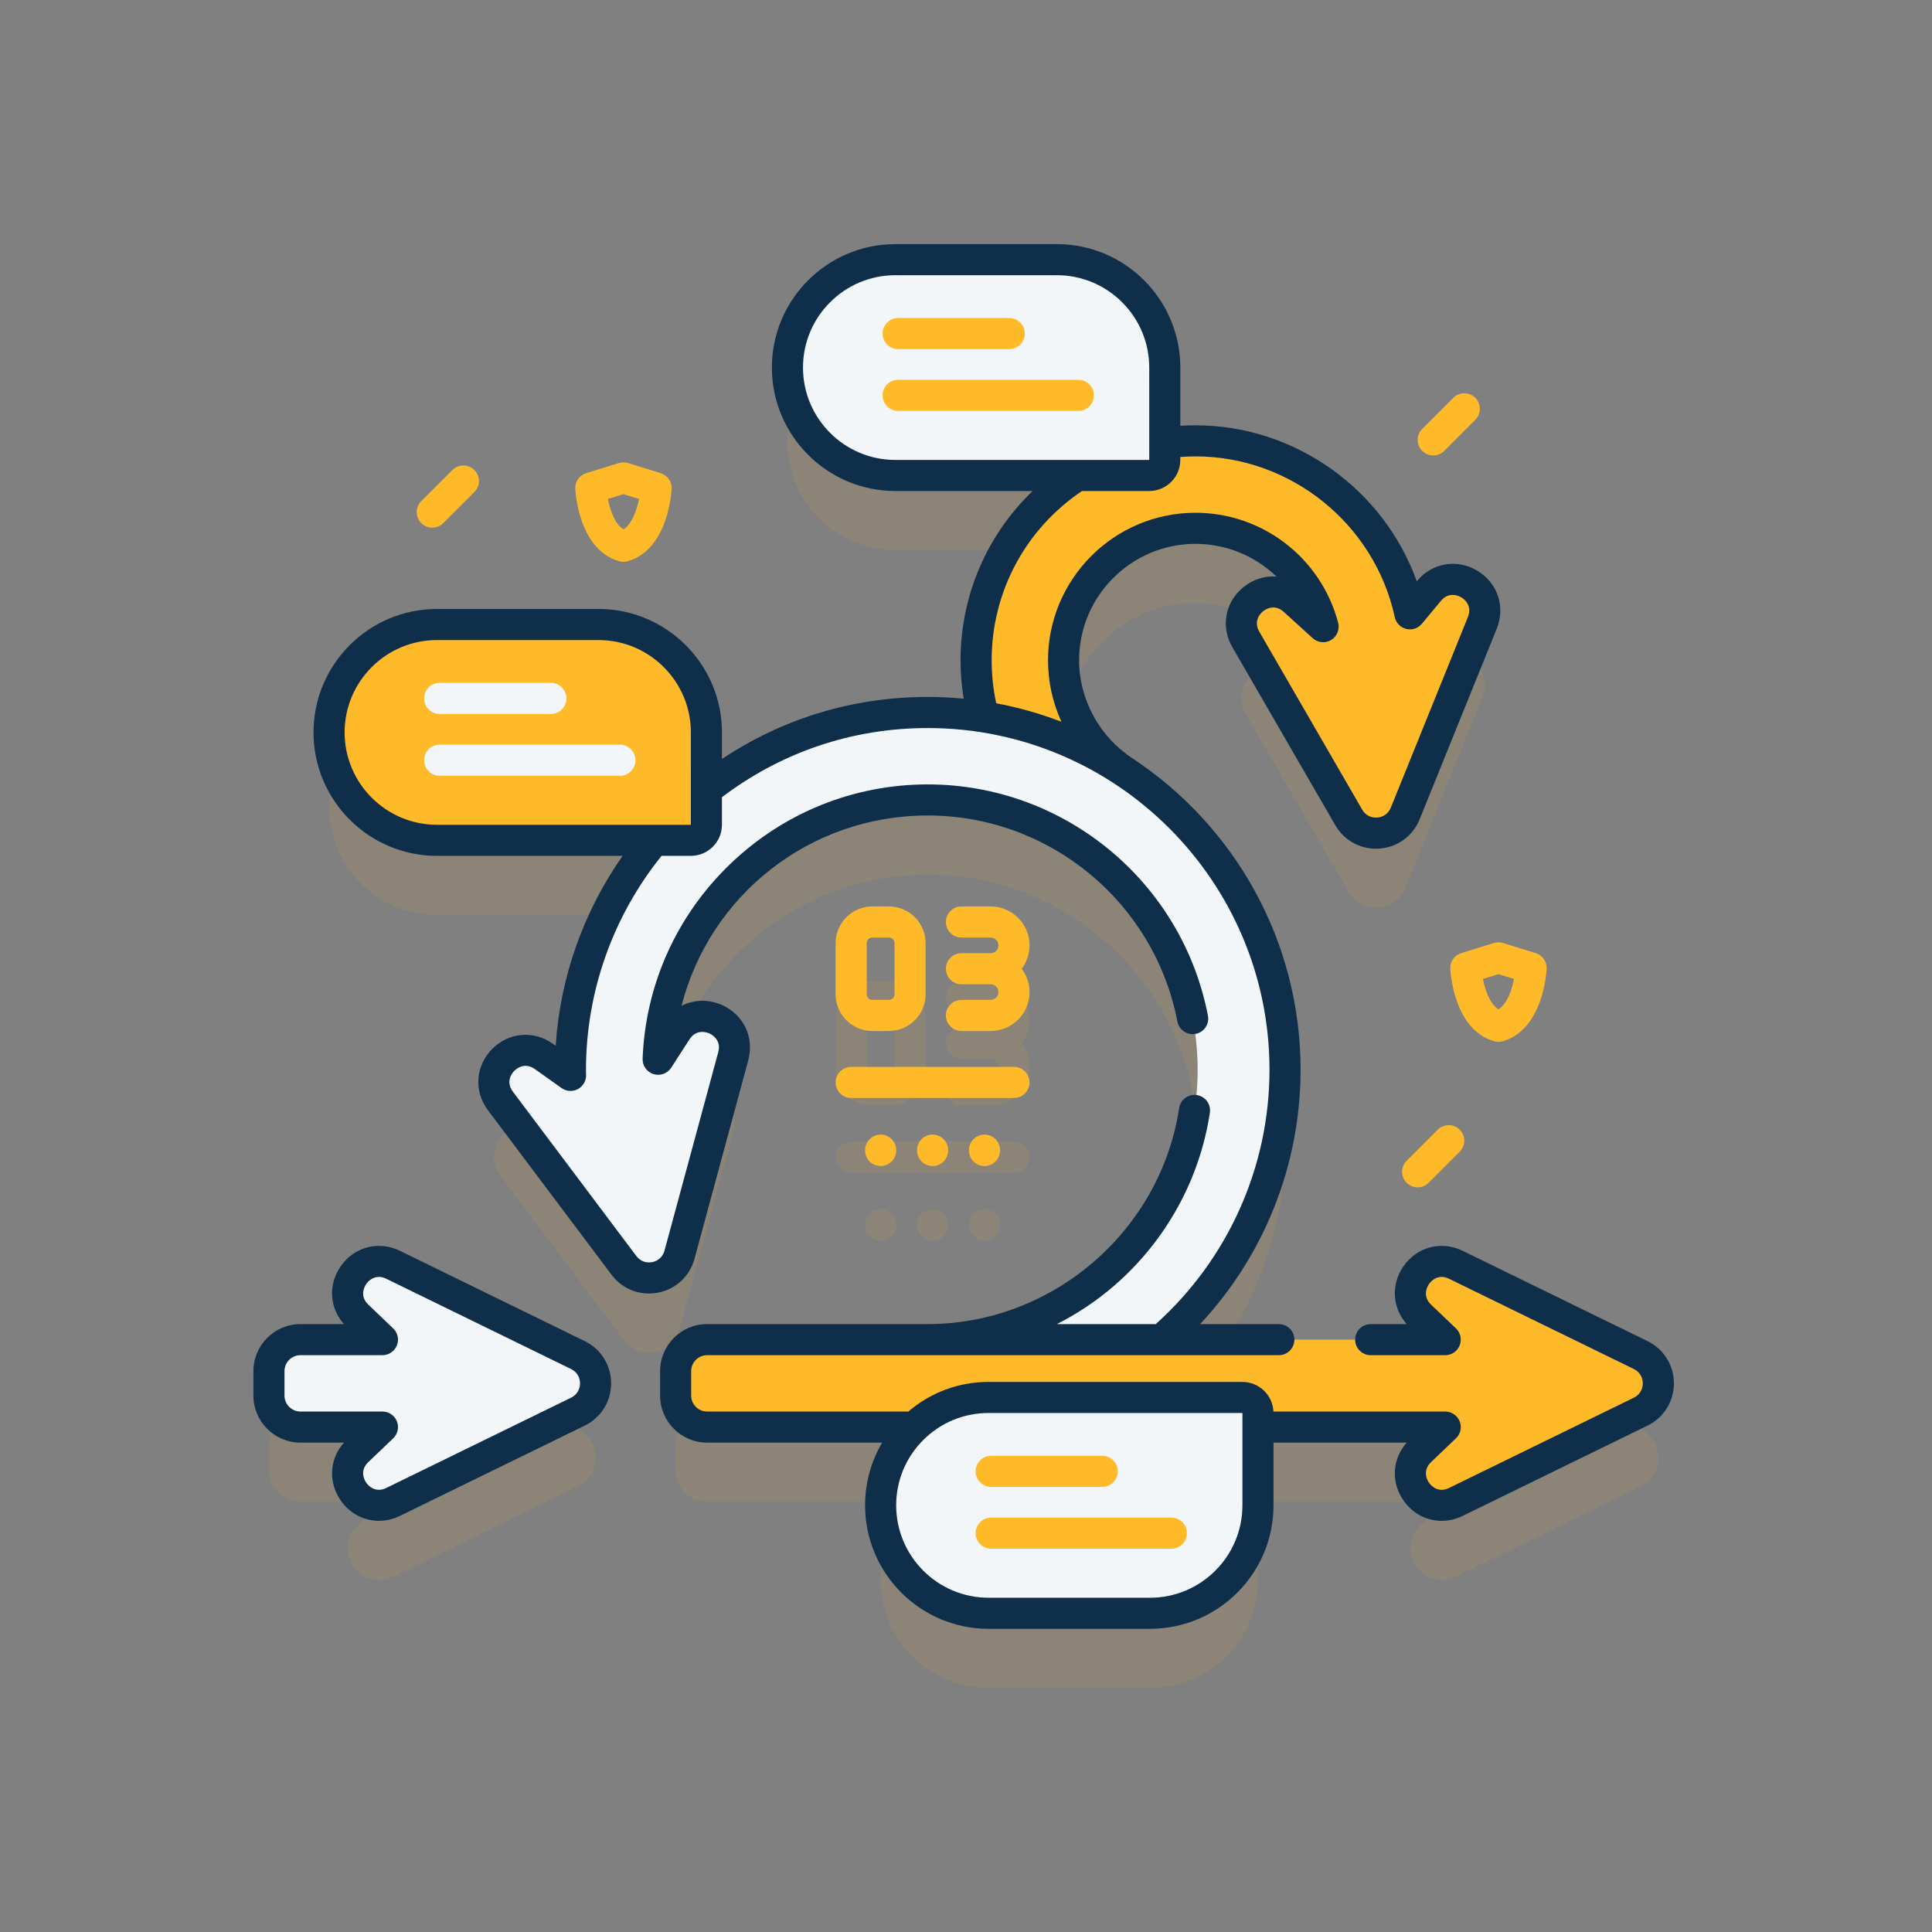
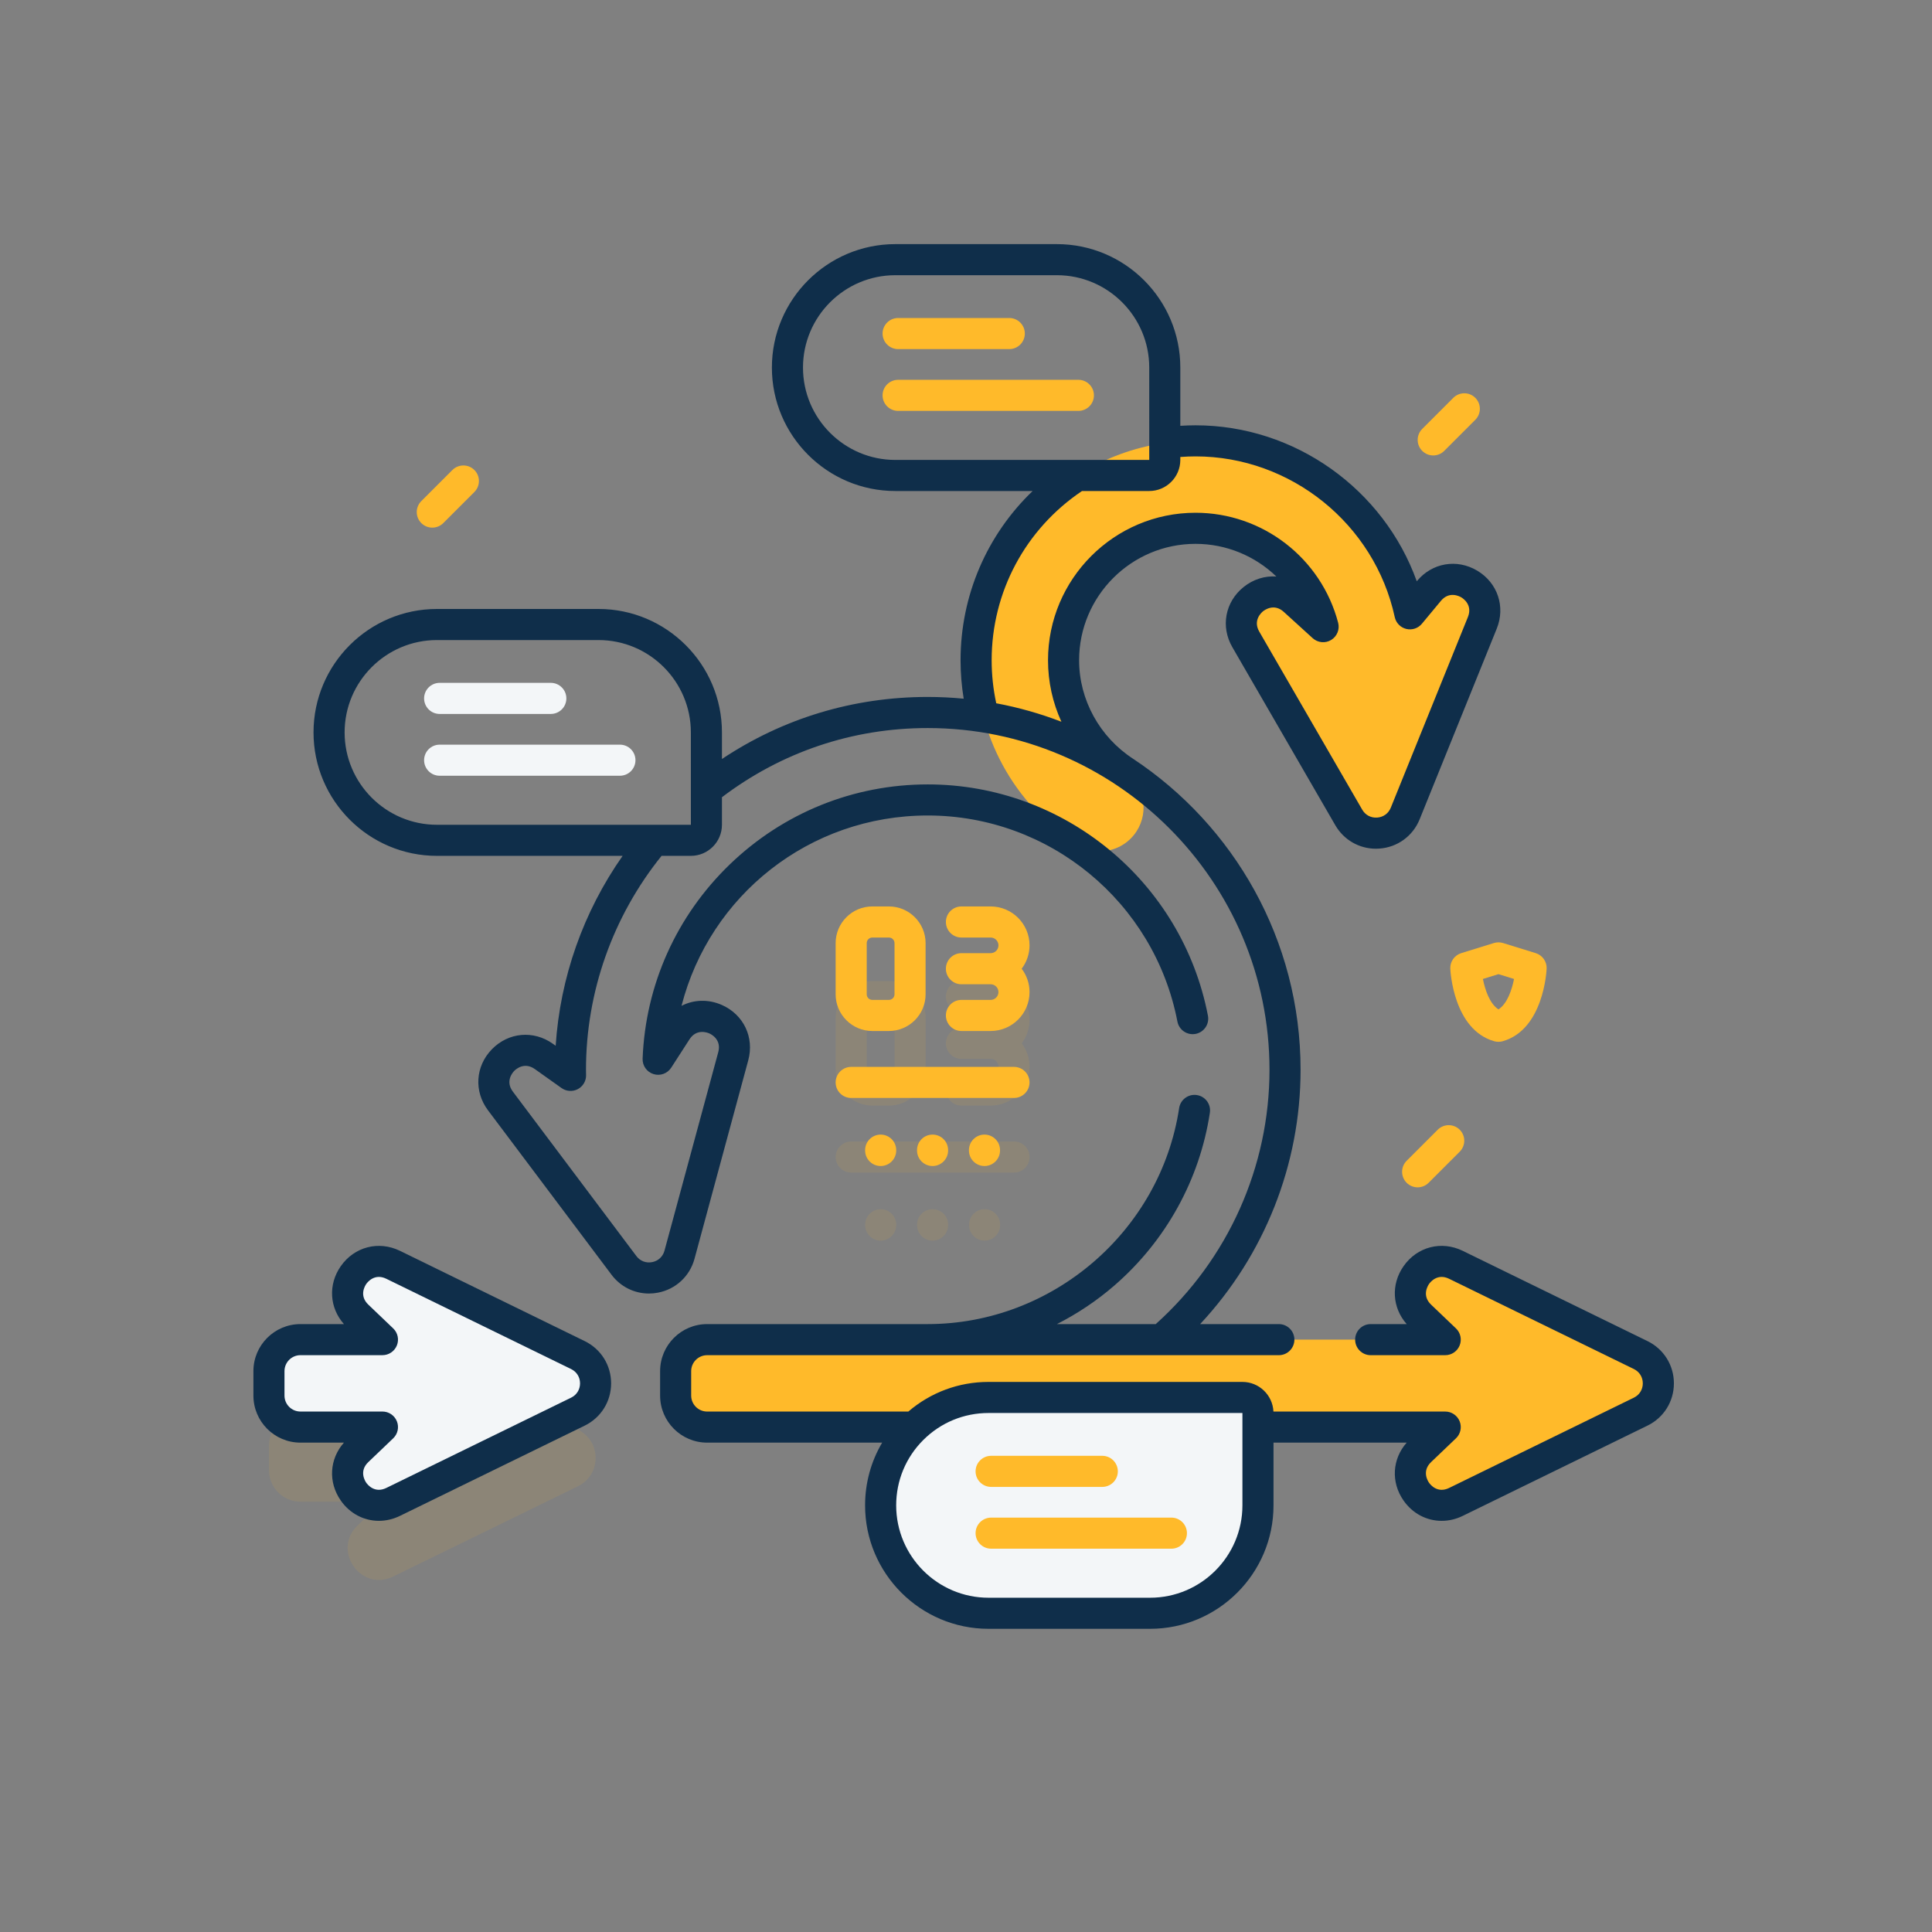
<svg xmlns="http://www.w3.org/2000/svg" width="115" height="115" viewBox="0 0 115 115" fill="none">
  <rect x="0" y="0" width="115" height="115" fill="#808080" stroke="none" />
  <g id="icon">
    <g id="Group">
      <g id="Group_2">
        <g id="Group_3">
          <g id="Group_4" opacity="0.1">
            <path id="Vector" d="M34.402 85.1L23.404 79.727C21.481 78.787 19.739 81.288 21.287 82.766L22.768 84.181H17.886C16.851 84.181 16.012 85.02 16.012 86.055V87.512C16.012 88.547 16.851 89.386 17.886 89.386H22.768L21.287 90.801C19.739 92.279 21.481 94.779 23.404 93.84L34.402 88.468C35.804 87.782 35.804 85.784 34.402 85.1Z" fill="#FFBA2A" />
            <g id="Group_5">
              <path id="Vector_2" d="M51.927 65.809H52.914C54.118 65.809 55.098 64.829 55.098 63.625V60.579C55.098 59.375 54.118 58.395 52.914 58.395H51.927C50.723 58.395 49.743 59.375 49.743 60.579V63.625C49.743 64.829 50.723 65.809 51.927 65.809ZM51.594 60.579C51.594 60.395 51.743 60.246 51.927 60.246H52.914C53.098 60.246 53.247 60.395 53.247 60.579V63.625C53.247 63.809 53.098 63.958 52.914 63.958H51.927C51.743 63.958 51.594 63.809 51.594 63.625V60.579Z" fill="#FFBA2A" />
              <path id="Vector_3" d="M61.282 60.711C61.282 59.434 60.243 58.395 58.966 58.395H57.228C56.717 58.395 56.303 58.81 56.303 59.321C56.303 59.831 56.717 60.246 57.228 60.246H58.966C59.223 60.246 59.432 60.455 59.432 60.711C59.432 60.968 59.223 61.177 58.966 61.177H57.228C56.717 61.177 56.303 61.591 56.303 62.102C56.303 62.613 56.717 63.027 57.228 63.027H58.966C59.223 63.027 59.432 63.236 59.432 63.493C59.432 63.75 59.223 63.958 58.966 63.958H57.228C56.717 63.958 56.303 64.373 56.303 64.884C56.303 65.394 56.717 65.809 57.228 65.809H58.966C60.243 65.809 61.282 64.77 61.282 63.493C61.282 62.971 61.107 62.49 60.814 62.102C61.107 61.714 61.282 61.233 61.282 60.711Z" fill="#FFBA2A" />
              <path id="Vector_4" d="M60.358 67.945H50.668C50.157 67.945 49.743 68.359 49.743 68.87C49.743 69.381 50.157 69.796 50.668 69.796H60.358C60.869 69.796 61.283 69.381 61.283 68.87C61.283 68.359 60.869 67.945 60.358 67.945Z" fill="#FFBA2A" />
              <path id="Vector_5" d="M52.422 71.975C51.911 71.975 51.497 72.389 51.497 72.9V72.921C51.497 73.432 51.911 73.847 52.422 73.847C52.933 73.847 53.347 73.432 53.347 72.921V72.9C53.347 72.389 52.933 71.975 52.422 71.975Z" fill="#FFBA2A" />
              <path id="Vector_6" d="M55.512 71.975C55.001 71.975 54.587 72.389 54.587 72.9V72.921C54.587 73.432 55.001 73.847 55.512 73.847C56.023 73.847 56.437 73.432 56.437 72.921V72.9C56.437 72.389 56.023 71.975 55.512 71.975Z" fill="#FFBA2A" />
              <path id="Vector_7" d="M58.607 71.975C58.096 71.975 57.682 72.389 57.682 72.9V72.921C57.682 73.432 58.096 73.847 58.607 73.847C59.118 73.847 59.532 73.432 59.532 72.921V72.9C59.532 72.389 59.118 71.975 58.607 71.975Z" fill="#FFBA2A" />
            </g>
-             <path id="Vector_8" d="M97.662 85.1L86.665 79.728C84.741 78.788 82.999 81.288 84.548 82.767L86.028 84.181H69.15C73.645 80.278 76.492 74.525 76.492 68.119C76.492 60.77 72.746 54.281 67.063 50.459C67.006 50.414 66.948 50.371 66.886 50.331C64.647 48.873 63.31 46.41 63.31 43.742C63.31 39.412 66.833 35.888 71.164 35.888C74.804 35.888 77.873 38.377 78.759 41.742L77.042 40.179C75.459 38.738 73.086 40.651 74.158 42.504L80.286 53.098C81.068 54.449 83.061 54.309 83.646 52.863L88.236 41.517C89.039 39.532 86.423 37.969 85.056 39.617L83.927 40.978C82.655 35.101 77.417 30.682 71.164 30.682C70.543 30.682 69.933 30.729 69.334 30.813V26.32C69.334 22.773 66.459 19.897 62.912 19.897H53.297C49.749 19.897 46.874 22.773 46.874 26.32C46.874 29.867 49.749 32.743 53.297 32.743H64.137C60.513 35.066 58.104 39.127 58.104 43.742C58.104 44.896 58.256 46.026 58.544 47.111C57.462 46.94 56.353 46.851 55.224 46.851C50.253 46.851 45.676 48.566 42.051 51.434V48.037C42.051 44.49 39.175 41.614 35.628 41.614H26.013C22.465 41.614 19.59 44.49 19.59 48.037C19.59 51.584 22.465 54.46 26.013 54.46H38.936C35.83 58.157 33.957 62.923 33.957 68.119C33.957 68.23 33.961 68.342 33.963 68.453L32.375 67.323C30.631 66.082 28.505 68.264 29.79 69.976L37.142 79.762C38.079 81.009 40.041 80.632 40.449 79.126L43.649 67.312C44.209 65.245 41.425 64.007 40.265 65.807L39.178 67.493C39.509 58.925 46.578 52.057 55.225 52.057C64.081 52.057 71.287 59.262 71.287 68.119C71.287 76.975 64.081 84.181 55.225 84.181H42.094C41.059 84.181 40.22 85.02 40.22 86.055V87.513C40.22 88.548 41.059 89.387 42.094 89.387H54.425C53.191 90.557 52.421 92.211 52.421 94.046C52.421 97.593 55.296 100.469 58.843 100.469H68.459C72.006 100.469 74.881 97.593 74.881 94.046V89.387H86.028L84.547 90.801C82.999 92.279 84.741 94.78 86.665 93.84L97.662 88.468C99.064 87.783 99.064 85.785 97.662 85.1Z" fill="#FFBA2A" />
          </g>
          <g id="Group_6">
            <g id="Group_7">
              <path id="Vector_9" d="M85.057 35.176L83.928 36.537C82.656 30.659 77.418 26.241 71.165 26.241C63.963 26.241 58.105 32.1 58.105 39.301C58.105 43.736 60.325 47.83 64.046 50.252C64.484 50.537 64.977 50.674 65.463 50.674C66.314 50.674 67.148 50.257 67.647 49.491C68.432 48.286 68.091 46.674 66.886 45.889C64.647 44.431 63.31 41.969 63.31 39.301C63.31 34.97 66.834 31.447 71.164 31.447C74.804 31.447 77.873 33.936 78.76 37.301L77.042 35.738C75.459 34.297 73.087 36.209 74.159 38.062L80.287 48.657C81.068 50.008 83.061 49.868 83.647 48.421L88.236 37.075C89.04 35.091 86.424 33.528 85.057 35.176Z" fill="#FFBA2A" />
              <path id="Vector_10" d="M34.402 80.659L23.404 75.287C21.481 74.347 19.739 76.847 21.287 78.326L22.768 79.74H17.886C16.851 79.74 16.012 80.579 16.012 81.614V83.072C16.012 84.107 16.851 84.946 17.886 84.946H22.768L21.287 86.36C19.739 87.838 21.481 90.339 23.404 89.399L34.402 84.027C35.804 83.342 35.804 81.344 34.402 80.659Z" fill="#F3F6F8" />
-               <path id="Vector_11" d="M55.225 42.41C43.498 42.41 33.958 51.951 33.958 63.678C33.958 63.789 33.962 63.901 33.964 64.012L32.376 62.882C30.632 61.641 28.506 63.823 29.791 65.535L37.143 75.32C38.08 76.568 40.042 76.191 40.45 74.685L43.65 62.871C44.21 60.804 41.426 59.566 40.266 61.365L39.179 63.051C39.51 54.484 46.579 47.616 55.226 47.616C64.082 47.616 71.288 54.821 71.288 63.678C71.288 72.534 64.082 79.74 55.226 79.74C53.788 79.74 52.623 80.905 52.623 82.343C52.623 83.78 53.788 84.946 55.226 84.946C66.953 84.946 76.493 75.405 76.493 63.678C76.493 51.951 66.953 42.41 55.225 42.41Z" fill="#F3F6F8" />
              <path id="Vector_12" d="M42.095 84.946H86.03L84.549 86.36C83.001 87.838 84.742 90.339 86.666 89.399L97.663 84.027C99.065 83.342 99.065 81.344 97.663 80.659L86.666 75.287C84.742 74.347 83.001 76.847 84.549 78.326L86.029 79.74H42.095C41.06 79.74 40.221 80.579 40.221 81.614V83.072C40.221 84.107 41.06 84.946 42.095 84.946Z" fill="#FFBA2A" />
            </g>
            <g id="Group_8">
-               <path id="Vector_13" d="M41.12 50.019H26.008C22.46 50.019 19.585 47.143 19.585 43.596C19.585 40.048 22.461 37.173 26.008 37.173H35.623C39.17 37.173 42.046 40.048 42.046 43.596V49.093C42.046 49.604 41.632 50.019 41.12 50.019Z" fill="#FFBA2A" />
              <g id="Group_9">
                <g id="Group_10">
                  <path id="Vector_14" d="M32.786 42.497H26.169C25.659 42.497 25.244 42.082 25.244 41.572C25.244 41.061 25.659 40.646 26.169 40.646H32.786C33.297 40.646 33.712 41.061 33.712 41.572C33.712 42.082 33.297 42.497 32.786 42.497Z" fill="#F3F6F8" />
                </g>
                <g id="Group_11">
                  <path id="Vector_15" d="M36.9 46.175H26.169C25.659 46.175 25.244 45.761 25.244 45.25C25.244 44.739 25.659 44.325 26.169 44.325H36.9C37.411 44.325 37.825 44.739 37.825 45.25C37.825 45.761 37.411 46.175 36.9 46.175Z" fill="#F3F6F8" />
                </g>
              </g>
            </g>
            <g id="Group_12">
-               <path id="Vector_16" d="M68.407 28.302H53.294C49.747 28.302 46.871 25.426 46.871 21.879C46.871 18.331 49.747 15.456 53.294 15.456H62.909C66.456 15.456 69.332 18.332 69.332 21.879V27.377C69.332 27.888 68.918 28.302 68.407 28.302Z" fill="#F3F6F8" />
              <g id="Group_13">
                <g id="Group_14">
                  <path id="Vector_17" d="M60.076 20.78H53.459C52.949 20.78 52.534 20.366 52.534 19.855C52.534 19.344 52.949 18.929 53.459 18.929H60.076C60.587 18.929 61.002 19.344 61.002 19.855C61.002 20.366 60.587 20.78 60.076 20.78Z" fill="#FFBA2A" />
                </g>
                <g id="Group_15">
                  <path id="Vector_18" d="M64.19 24.458H53.459C52.949 24.458 52.534 24.044 52.534 23.533C52.534 23.022 52.949 22.608 53.459 22.608H64.19C64.701 22.608 65.115 23.022 65.115 23.533C65.115 24.044 64.701 24.458 64.19 24.458Z" fill="#FFBA2A" />
                </g>
              </g>
            </g>
            <g id="Group_16">
              <g id="Group_17">
                <path id="Vector_19" d="M73.954 83.182H58.841C55.294 83.182 52.418 86.057 52.418 89.605C52.418 93.152 55.294 96.027 58.841 96.027H68.456C72.003 96.027 74.879 93.152 74.879 89.605V84.107C74.879 83.596 74.464 83.182 73.954 83.182Z" fill="#F3F6F8" />
                <g id="Group_18">
                  <path id="Vector_20" d="M34.805 79.828L23.808 74.455C22.539 73.836 21.089 74.212 20.282 75.371C19.523 76.46 19.61 77.843 20.472 78.815H17.883C16.34 78.815 15.084 80.07 15.084 81.614V83.072C15.084 84.615 16.34 85.871 17.883 85.871H20.472C19.61 86.843 19.523 88.225 20.282 89.315C20.829 90.1 21.672 90.526 22.552 90.526C22.971 90.526 23.399 90.43 23.808 90.23L34.806 84.858C35.774 84.384 36.376 83.421 36.376 82.342C36.376 81.264 35.774 80.301 34.805 79.828ZM33.993 83.195L22.995 88.568C22.3 88.907 21.878 88.369 21.8 88.257C21.723 88.146 21.364 87.563 21.924 87.029L23.404 85.615C23.678 85.354 23.765 84.952 23.624 84.602C23.484 84.251 23.144 84.02 22.765 84.02H17.883C17.36 84.02 16.934 83.595 16.934 83.072V81.614C16.934 81.091 17.36 80.665 17.883 80.665H22.765C23.143 80.665 23.483 80.435 23.624 80.084C23.765 79.733 23.678 79.332 23.404 79.071L21.924 77.657C21.364 77.122 21.723 76.54 21.8 76.428C21.878 76.317 22.3 75.778 22.995 76.118L33.993 81.49C34.327 81.653 34.526 81.972 34.526 82.343C34.526 82.714 34.326 83.033 33.993 83.195Z" fill="#0F2E4A" />
                  <path id="Vector_21" d="M67.436 45.158C65.459 43.87 64.232 41.654 64.232 39.302C64.232 35.481 67.341 32.372 71.162 32.372C73.004 32.372 74.713 33.101 75.973 34.316C75.295 34.268 74.601 34.477 74.019 34.946C72.921 35.833 72.648 37.305 73.355 38.525L79.483 49.122C79.99 49.996 80.903 50.519 81.901 50.519C81.968 50.519 82.036 50.516 82.103 50.511C83.179 50.436 84.097 49.768 84.502 48.77L89.091 37.422C89.62 36.113 89.144 34.693 87.932 33.969C86.72 33.245 85.244 33.499 84.342 34.586L84.331 34.599C82.367 29.127 77.089 25.316 71.162 25.316C70.862 25.316 70.56 25.327 70.257 25.346V21.879C70.257 17.827 66.961 14.531 62.909 14.531H53.294C49.243 14.531 45.946 17.827 45.946 21.879C45.946 25.931 49.243 29.227 53.294 29.227H61.466C58.744 31.84 57.176 35.448 57.176 39.302C57.176 40.072 57.239 40.837 57.363 41.589C56.658 41.521 55.945 41.485 55.222 41.485C50.803 41.485 46.605 42.757 42.973 45.179V43.596C42.973 39.544 39.677 36.248 35.625 36.248H26.01C21.958 36.248 18.662 39.544 18.662 43.596C18.662 47.648 21.958 50.944 26.01 50.944H37.061C34.725 54.27 33.34 58.188 33.076 62.247L32.909 62.129C31.759 61.31 30.266 61.444 29.28 62.455C28.295 63.467 28.2 64.961 29.048 66.09L36.4 75.877C36.937 76.593 37.758 76.996 38.628 76.996C38.806 76.996 38.986 76.979 39.166 76.944C40.225 76.741 41.058 75.967 41.34 74.927L44.539 63.114C44.909 61.75 44.266 60.397 42.975 59.823C42.162 59.462 41.291 59.498 40.567 59.871C42.248 53.312 48.167 48.541 55.223 48.541C62.465 48.541 68.715 53.7 70.084 60.807C70.181 61.309 70.665 61.637 71.168 61.541C71.669 61.444 71.998 60.959 71.901 60.458C70.364 52.481 63.35 46.691 55.223 46.691C50.808 46.691 46.623 48.383 43.438 51.455C40.263 54.519 38.421 58.625 38.251 63.015C38.235 63.432 38.499 63.808 38.897 63.933C39.294 64.059 39.727 63.903 39.953 63.553L41.041 61.866C41.459 61.217 42.099 61.459 42.223 61.514C42.347 61.569 42.956 61.882 42.753 62.63L39.553 74.444C39.456 74.801 39.181 75.057 38.817 75.127C38.452 75.197 38.102 75.062 37.88 74.766L30.528 64.978C30.063 64.36 30.512 63.844 30.606 63.747C30.701 63.649 31.206 63.188 31.837 63.636L33.425 64.765C33.709 64.967 34.083 64.993 34.392 64.83C34.701 64.667 34.892 64.344 34.886 63.995L34.883 63.881C34.882 63.813 34.88 63.746 34.88 63.678C34.88 59.048 36.477 54.546 39.379 50.944H41.123C42.143 50.944 42.973 50.114 42.973 49.093V47.454C46.525 44.761 50.749 43.336 55.222 43.336C66.439 43.336 75.565 52.461 75.565 63.678C75.565 69.453 73.101 74.949 68.795 78.815H62.913C64.137 78.192 65.291 77.423 66.343 76.509C69.399 73.857 71.414 70.208 72.016 66.235C72.093 65.73 71.746 65.258 71.24 65.182C70.735 65.105 70.263 65.453 70.187 65.958C69.075 73.288 62.642 78.815 55.222 78.815H42.091C40.547 78.815 39.292 80.071 39.292 81.615V83.071C39.292 84.615 40.547 85.871 42.091 85.871H52.51C51.847 86.99 51.493 88.27 51.493 89.605C51.493 93.657 54.789 96.953 58.841 96.953H68.456C72.508 96.953 75.804 93.657 75.804 89.605V85.871H83.732C82.87 86.843 82.783 88.226 83.543 89.316C84.09 90.101 84.932 90.527 85.813 90.527C86.232 90.527 86.659 90.431 87.068 90.231L98.065 84.858C99.034 84.385 99.636 83.422 99.637 82.344C99.637 81.266 99.035 80.301 98.065 79.827L87.068 74.455C85.8 73.835 84.35 74.211 83.543 75.371C82.783 76.46 82.87 77.843 83.732 78.815H81.588C81.077 78.815 80.663 79.229 80.663 79.74C80.663 80.251 81.077 80.666 81.588 80.666H86.025C86.403 80.666 86.744 80.436 86.884 80.085C87.025 79.734 86.938 79.332 86.664 79.071L85.184 77.657C84.624 77.123 84.983 76.54 85.061 76.428C85.138 76.317 85.561 75.778 86.256 76.118L97.253 81.489C97.587 81.653 97.786 81.972 97.786 82.343C97.786 82.714 97.587 83.032 97.253 83.195L86.256 88.569C85.561 88.908 85.139 88.37 85.061 88.258C84.983 88.147 84.624 87.563 85.184 87.029L86.664 85.615C86.938 85.354 87.025 84.953 86.884 84.602C86.744 84.251 86.403 84.021 86.025 84.021H75.8C75.754 83.041 74.945 82.257 73.954 82.257H58.841C57.071 82.257 55.398 82.881 54.068 84.021H42.091C41.568 84.021 41.142 83.595 41.142 83.071V81.615C41.142 81.092 41.568 80.666 42.091 80.666H76.122C76.633 80.666 77.047 80.251 77.047 79.74C77.047 79.23 76.633 78.815 76.122 78.815H71.437C75.26 74.72 77.415 69.321 77.415 63.678C77.415 55.95 73.444 49.133 67.436 45.158ZM26.01 49.094C22.979 49.094 20.513 46.627 20.513 43.596C20.513 40.565 22.979 38.099 26.01 38.099H35.625C38.657 38.099 41.123 40.565 41.123 43.596L41.124 49.094H26.01ZM47.797 21.879C47.797 18.848 50.263 16.381 53.294 16.381H62.909C65.941 16.381 68.407 18.848 68.407 21.879L68.408 27.377H53.294C50.263 27.377 47.797 24.91 47.797 21.879ZM59.027 39.302C59.027 35.241 61.033 31.495 64.405 29.227H68.407C69.427 29.227 70.257 28.397 70.257 27.377V27.201C70.56 27.179 70.862 27.166 71.162 27.166C76.835 27.166 81.822 31.19 83.021 36.733C83.096 37.079 83.362 37.352 83.705 37.436C84.049 37.52 84.411 37.401 84.637 37.128L85.766 35.768C86.261 35.172 86.867 35.488 86.983 35.558C87.1 35.627 87.666 36.011 87.375 36.729L82.786 48.076C82.647 48.419 82.344 48.64 81.973 48.666C81.603 48.692 81.27 48.516 81.085 48.195L74.957 37.598C74.57 36.93 75.076 36.471 75.181 36.386C75.287 36.301 75.844 35.901 76.416 36.422L78.134 37.985C78.437 38.262 78.886 38.305 79.236 38.093C79.587 37.88 79.756 37.462 79.651 37.066C78.637 33.212 75.146 30.521 71.162 30.521C66.321 30.521 62.382 34.46 62.382 39.302C62.382 40.588 62.662 41.832 63.179 42.961C61.936 42.482 60.639 42.112 59.3 41.862C59.12 41.026 59.027 40.168 59.027 39.302ZM73.954 89.605C73.954 92.636 71.487 95.103 68.456 95.103H58.841C55.81 95.103 53.344 92.636 53.344 89.605C53.344 88.136 53.915 86.756 54.954 85.717C55.992 84.679 57.373 84.107 58.841 84.107H73.954L73.954 89.605Z" fill="#0F2E4A" />
                  <path id="Vector_22" d="M51.924 61.369H52.911C54.115 61.369 55.095 60.389 55.095 59.184V56.139C55.095 54.935 54.115 53.955 52.911 53.955H51.924C50.72 53.955 49.74 54.935 49.74 56.139V59.184C49.74 60.389 50.72 61.369 51.924 61.369ZM51.591 56.139C51.591 55.955 51.74 55.806 51.924 55.806H52.911C53.095 55.806 53.245 55.955 53.245 56.139V59.184C53.245 59.368 53.095 59.518 52.911 59.518H51.924C51.74 59.518 51.591 59.368 51.591 59.184V56.139Z" fill="#FFBA2A" />
                  <path id="Vector_23" d="M58.966 59.518H57.228C56.717 59.518 56.303 59.932 56.303 60.443C56.303 60.954 56.717 61.369 57.228 61.369H58.966C60.243 61.369 61.282 60.33 61.282 59.053C61.282 58.53 61.107 58.05 60.814 57.662C61.107 57.274 61.282 56.793 61.282 56.271C61.282 54.994 60.243 53.955 58.966 53.955H57.228C56.717 53.955 56.303 54.369 56.303 54.88C56.303 55.391 56.717 55.806 57.228 55.806H58.966C59.223 55.806 59.432 56.014 59.432 56.271C59.432 56.528 59.223 56.736 58.966 56.736H57.228C56.717 56.736 56.303 57.151 56.303 57.662C56.303 58.173 56.717 58.587 57.228 58.587H58.966C59.223 58.587 59.432 58.796 59.432 59.053C59.432 59.309 59.223 59.518 58.966 59.518Z" fill="#FFBA2A" />
                  <path id="Vector_24" d="M50.666 65.355H60.355C60.866 65.355 61.281 64.941 61.281 64.43C61.281 63.919 60.866 63.505 60.355 63.505H50.666C50.155 63.505 49.74 63.919 49.74 64.43C49.74 64.941 50.155 65.355 50.666 65.355Z" fill="#FFBA2A" />
                  <path id="Vector_25" d="M51.495 68.46V68.481C51.495 68.992 51.909 69.406 52.42 69.406C52.931 69.406 53.346 68.992 53.346 68.481V68.46C53.346 67.949 52.931 67.535 52.42 67.535C51.909 67.535 51.495 67.949 51.495 68.46Z" fill="#FFBA2A" />
                  <path id="Vector_26" d="M54.585 68.46V68.481C54.585 68.992 54.999 69.406 55.51 69.406C56.021 69.406 56.435 68.992 56.435 68.481V68.46C56.435 67.949 56.021 67.535 55.51 67.535C54.999 67.535 54.585 67.949 54.585 68.46Z" fill="#FFBA2A" />
                  <path id="Vector_27" d="M57.675 68.46V68.481C57.675 68.992 58.089 69.406 58.6 69.406C59.111 69.406 59.525 68.992 59.525 68.481V68.46C59.525 67.949 59.111 67.535 58.6 67.535C58.089 67.535 57.675 67.949 57.675 68.46Z" fill="#FFBA2A" />
                </g>
              </g>
              <g id="Group_19">
                <g id="Group_20">
                  <path id="Vector_28" d="M65.612 88.506H58.996C58.485 88.506 58.07 88.091 58.07 87.581C58.07 87.07 58.485 86.655 58.996 86.655H65.612C66.123 86.655 66.538 87.07 66.538 87.581C66.538 88.091 66.124 88.506 65.612 88.506Z" fill="#FFBA2A" />
                </g>
                <g id="Group_21">
                  <path id="Vector_29" d="M69.726 92.184H58.996C58.485 92.184 58.07 91.77 58.07 91.259C58.07 90.748 58.485 90.334 58.996 90.334H69.726C70.237 90.334 70.651 90.748 70.651 91.259C70.651 91.77 70.237 92.184 69.726 92.184Z" fill="#FFBA2A" />
                </g>
              </g>
            </g>
          </g>
        </g>
        <g id="Group_22">
-           <path id="Vector_30" d="M37.109 33.442C37.024 33.442 36.939 33.43 36.856 33.407C34.431 32.717 34.249 29.236 34.242 29.088C34.223 28.668 34.491 28.288 34.893 28.164L36.836 27.562C37.014 27.507 37.205 27.507 37.383 27.562L39.326 28.164C39.728 28.288 39.995 28.668 39.977 29.088C39.97 29.236 39.788 32.717 37.362 33.407C37.28 33.43 37.195 33.442 37.109 33.442ZM36.183 29.701C36.312 30.352 36.589 31.178 37.109 31.512C37.63 31.178 37.907 30.353 38.036 29.701L37.109 29.414L36.183 29.701Z" fill="#FFBA2A" />
-         </g>
+           </g>
        <g id="Group_23">
          <path id="Vector_31" d="M89.194 62.013C89.109 62.013 89.024 62.001 88.941 61.978C86.516 61.288 86.334 57.807 86.327 57.659C86.308 57.239 86.576 56.859 86.978 56.734L88.921 56.133C89.099 56.078 89.29 56.078 89.468 56.133L91.411 56.734C91.813 56.859 92.08 57.239 92.062 57.659C92.055 57.807 91.873 61.288 89.447 61.978C89.365 62.001 89.279 62.013 89.194 62.013ZM88.268 58.272C88.397 58.923 88.674 59.749 89.194 60.082C89.715 59.749 89.992 58.924 90.121 58.272L89.194 57.985L88.268 58.272Z" fill="#FFBA2A" />
        </g>
        <g id="Group_24">
          <path id="Vector_32" d="M85.311 27.11C85.074 27.11 84.838 27.019 84.657 26.839C84.295 26.477 84.295 25.892 84.657 25.53L86.507 23.68C86.869 23.319 87.454 23.319 87.816 23.68C88.177 24.041 88.177 24.627 87.816 24.988L85.965 26.839C85.785 27.019 85.548 27.11 85.311 27.11Z" fill="#FFBA2A" />
        </g>
        <g id="Group_25">
          <path id="Vector_33" d="M84.383 70.675C84.147 70.675 83.91 70.584 83.729 70.404C83.368 70.042 83.368 69.457 83.729 69.095L85.579 67.245C85.941 66.884 86.527 66.884 86.888 67.245C87.249 67.606 87.249 68.192 86.888 68.553L85.037 70.404C84.857 70.584 84.62 70.675 84.383 70.675Z" fill="#FFBA2A" />
        </g>
        <g id="Group_26">
          <path id="Vector_34" d="M25.732 31.407C25.495 31.407 25.259 31.316 25.078 31.136C24.716 30.774 24.716 30.188 25.078 29.827L26.928 27.977C27.29 27.616 27.875 27.616 28.237 27.977C28.598 28.338 28.598 28.924 28.237 29.285L26.386 31.136C26.206 31.316 25.969 31.407 25.732 31.407Z" fill="#FFBA2A" />
        </g>
      </g>
    </g>
  </g>
</svg>